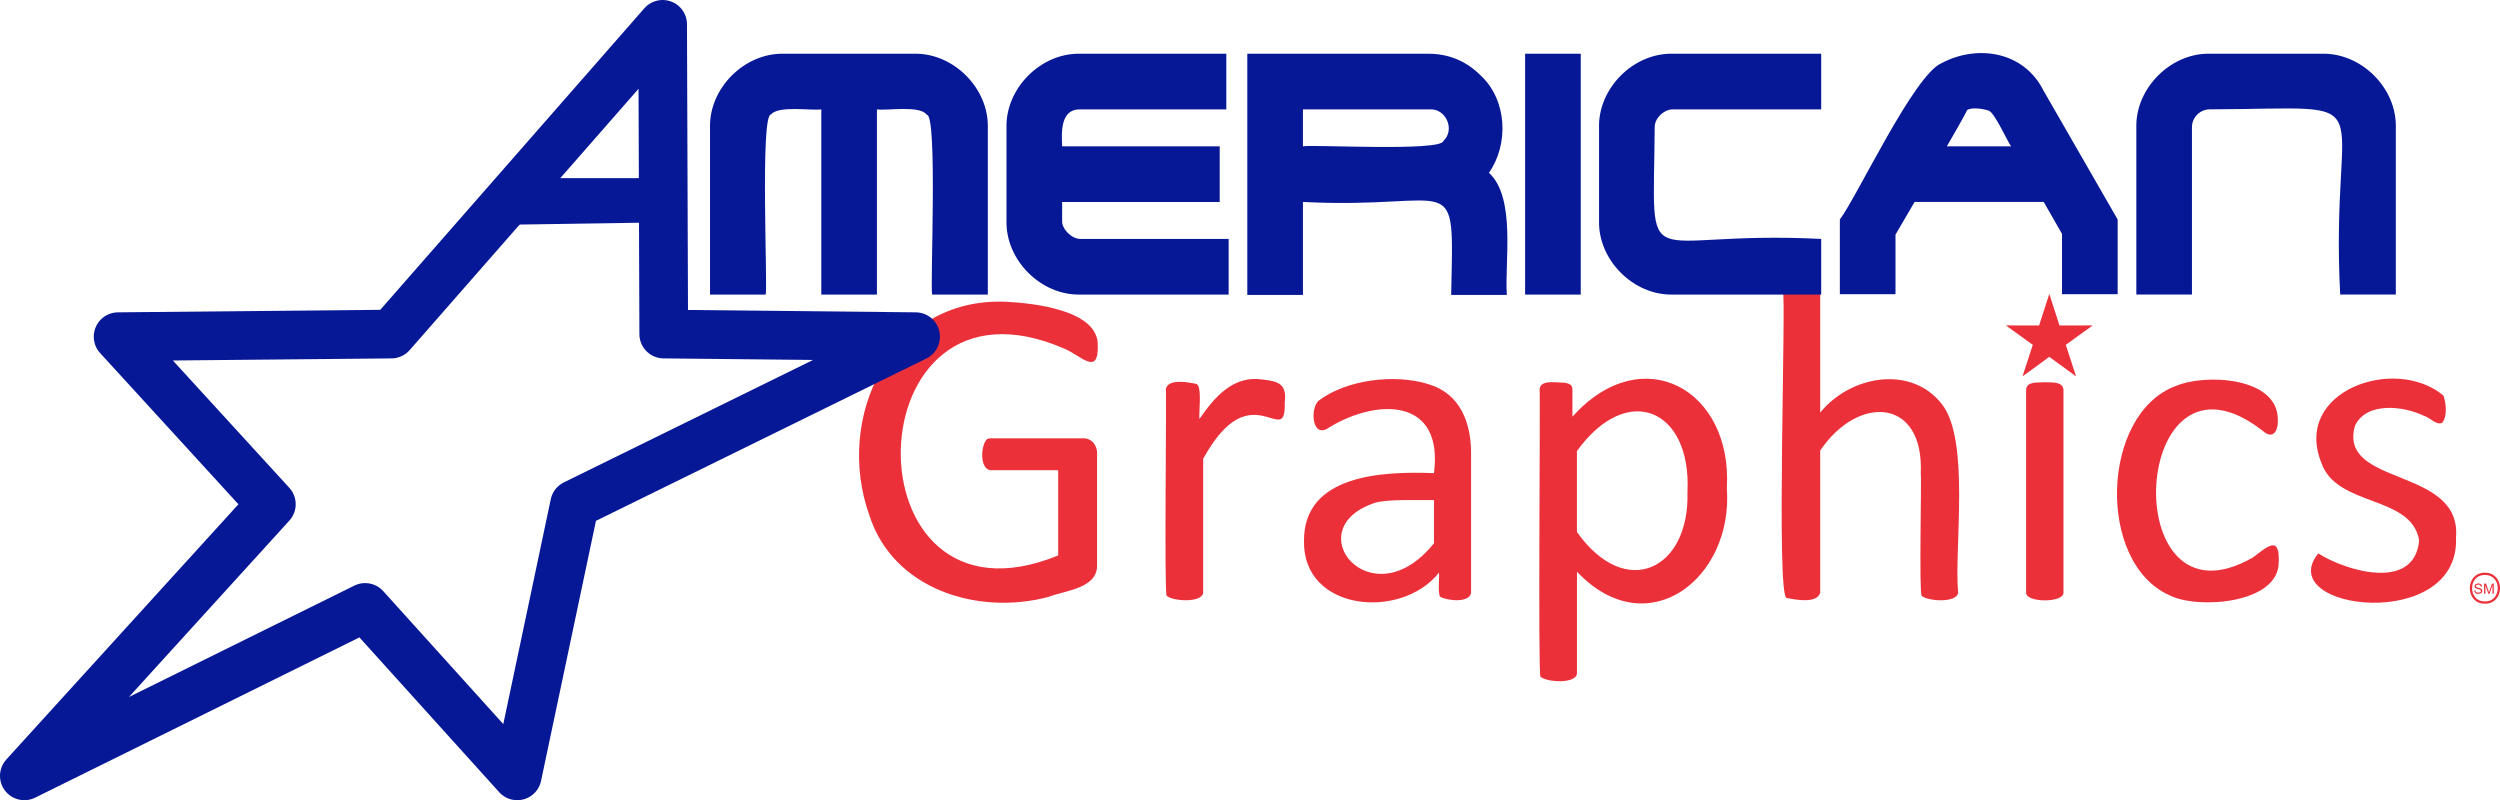
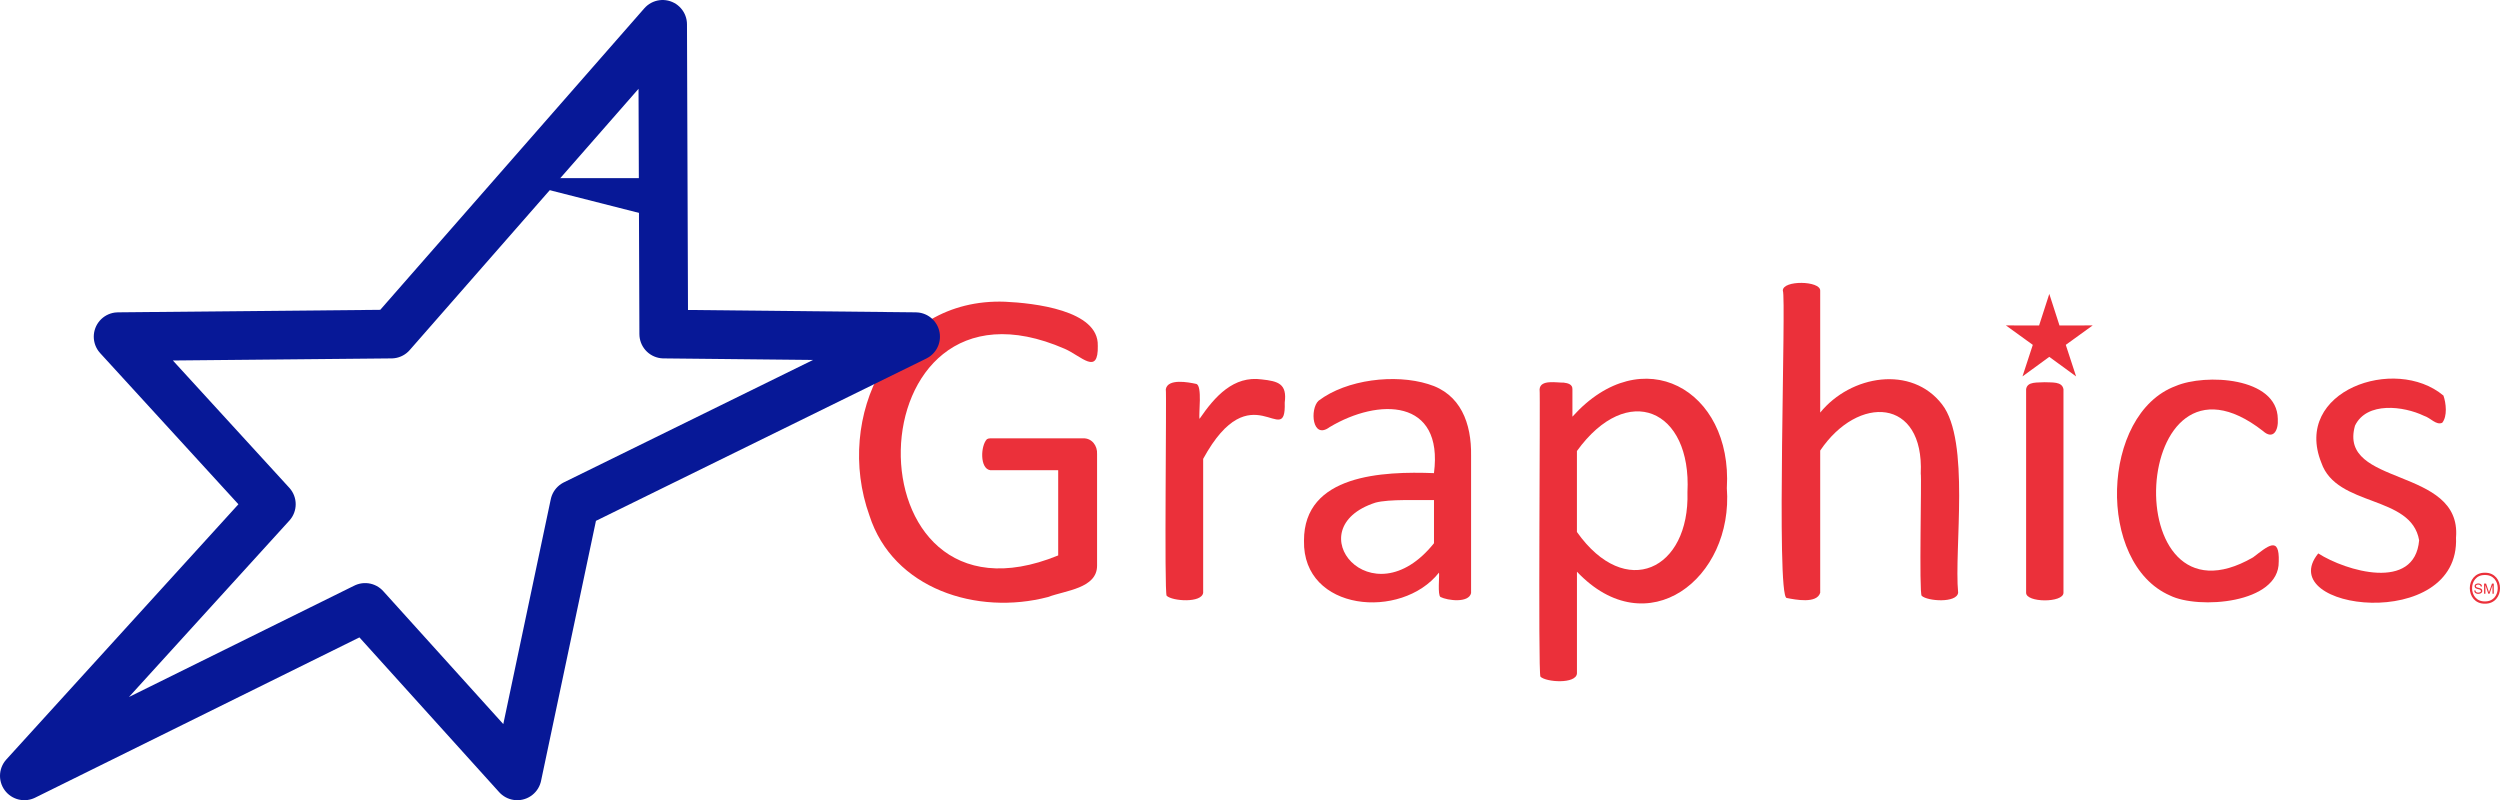
<svg xmlns="http://www.w3.org/2000/svg" viewBox="0 0 821.71 263.01">
  <g fill="#eb303a">
    <path d="m807.25 176.62c1.42 31.5-60.42 24.04-45.28 5.28 9.07 5.78 31.72 12.58 33.16-4.31-2.57-15.02-27.1-10.81-32.14-25.5-9.47-23.58 24.22-35.41 40.13-22.07.87 2.48 1.35 6.81-.41 8.95-2.01.87-3.73-1.59-6.01-2.31-6.6-3.18-18.79-4.77-22.65 3.25-5.74 20.19 35.05 13.32 33.21 36.71" />
    <path d="m748.98 184.64c.21 13.77-26.46 15.72-35.74 11.09-24.23-10.59-22.79-59.68 1.88-68.85 9.65-4.13 33.38-3.01 33.56 10.81.25 3.89-1.57 6.95-4.87 3.98-43.78-34.21-48.66 67.75-3.27 41.53 4.77-3.6 8.75-7.35 8.45 1.44" />
    <path d="m678.23 194.84c-.04 3.36-12.3 3.28-12.28 0v-66.9c.35-2.65 3.83-2.12 6.09-2.31 2.36.15 5.73-.34 6.19 2.31z" />
    <path d="m643.6 194.84c-.45 3.44-10.1 2.78-11.97.99-.92-.86.02-39.12-.31-40.16 1.15-25.01-20.6-26.04-33.05-7.58v46.75c-1.11 3.66-8.14 2.27-11.03 1.7-3.54-.45-.06-99.3-1.25-100.99-.14-3.53 12.42-3.32 12.28 0v40.06c10.07-12.37 30.08-15.66 40.06-2.69 9.31 11.98 3.91 47.5 5.28 61.92z" />
    <path d="m422.27 132.33c.5 15.98-10.96-10.55-26.81 18.49v44.01c-.46 3.45-10.13 2.78-12 .99-.84-1.06.02-66.71-.28-67.89.64-3.59 7.4-2.31 9.97-1.75 2.14.42.74 10.11 1.12 11.49 5.07-7.41 11.2-14.25 20.47-12.96 5.38.59 8.34 1.41 7.53 7.61" />
    <path d="m360.83 113.61c.22 9.98-5.37 3.45-10.86 1.04-70.47-30.73-72.53 96.73-2.16 67.91v-28.01h-22.3c-3.53-.47-3.21-8.1-1.12-10.2.31-.18.66-.28 1.12-.28h30.54c2.81-.08 4.71 2.41 4.54 5.2v36.63c.02 7.51-10.39 8.15-16.13 10.33-23.29 6.12-50.93-2.63-58.7-26.82-11.58-32.25 7.1-71.6 44.57-70.24 9.32.43 30.84 2.73 30.49 14.43" />
  </g>
-   <path d="m165.16 58.56h56.87v14.47l-69.28 1.04z" fill="#071897" fill-rule="evenodd" />
-   <path d="m702.18 96.81v-54.86c-.34-12.96 11.34-24.64 24.3-24.3h36.57c13.07-.35 24.75 11.26 24.42 24.3v54.86h-18.29c-3.51-68.03 16.87-61.09-42.71-60.87-3.34-.07-6.08 2.67-6.01 6.01v54.86h-18.29zm-41.18-48.72c-1.26-1.73-5.33-10.95-7.29-11.7-1.39-.53-5.58-1.32-7.16-.19-.75 1.74-5.6 10.09-6.65 11.89zm-31.71 18.29-6.27 10.74v19.57h-18.29v-24.55c5.78-7.68 24.44-47.74 33.5-51.41 11.44-6.09 26.83-4.04 33.38 8.95 0 0 24.43 42.46 24.43 42.46v24.55h-18.29v-19.82l-6.01-10.49h-42.46zm-30.69 30.44h-48.72c-12.96.34-24.64-11.33-24.3-24.3v-30.56c-.34-12.96 11.33-24.64 24.3-24.3h48.72v18.29h-48.72c-2.89-.07-6.16 2.97-6.01 6.01-.33 51.15-5.87 33.51 54.73 36.57zm-97.32 0v-79.16h18.29v79.16zm-31.2-60.87h-41.82v12.15c2.66-.67 45.68 1.78 46.16-1.79 3.89-3.57.94-10.58-4.35-10.36zm-60.1-18.29h59.46c6.73 0 12.49 2.39 17.26 7.16 8.75 8.16 9.25 22.64 2.69 31.97 8.97 8.2 5.12 29.45 5.88 40.15h-18.29c.86-42.85 2.46-27.96-48.72-30.56v30.56h-18.29v-79.28zm-60.87 54.86c-.17 2.84 3.31 6.1 6.01 6.01h48.72v18.29s-48.72 0-48.72 0c-12.96.34-24.64-11.33-24.3-24.3v-30.56c-.34-12.96 11.33-24.64 24.3-24.3h47.95v18.29h-47.95c-6.62-.21-6.23 7.55-6.01 12.15h51.79v18.29h-51.79v6.14zm-60.87 24.3h-18.29v-60.87c-3.3.48-14.07-1.33-16.5 1.66-3.68-.25-1.05 57.07-1.79 59.21h-18.29v-54.86c-.34-12.96 11.33-24.64 24.3-24.3h42.71c12.96-.34 24.64 11.34 24.3 24.3v54.86h-18.29c-.73-2.12 1.87-59.46-1.79-59.08-2.08-3.23-13.22-1.29-16.37-1.79v60.87z" fill="#071897" />
+   <path d="m165.16 58.56h56.87v14.47z" fill="#071897" fill-rule="evenodd" />
  <path d="m554.64 161.76c1.4-27.3-19.73-36.49-36.33-13.52v26.61c15.98 22.6 37.09 12.43 36.33-13.09m12.94-1.42c2.29 29.84-26.17 51.94-49.26 27.57v33.46c-.33 3.55-10.19 2.85-12 1.04-.83-1.07.01-93.28-.28-94.47.25-3.3 5.66-2.11 7.92-2.18 1.44.17 2.93.58 2.87 2.18v9.01c22.9-25.5 52.64-9.01 50.76 23.39z" fill="#eb303a" />
  <path d="m471.33 164.37c-5.13.1-14.67-.39-19.25.84-26.18 8.48-1.33 39.03 19.25 13.34zm12.2 30.54c-.74 3.39-7.74 2.48-10.05 1.32-1.03-.59-.3-7.04-.51-8.02-12.32 15.64-44.84 12.81-44.37-10.48-.07-21.85 26.01-22.85 42.72-22.22 3.2-24.56-18.18-24.78-34.3-15.12-5.76 4.28-6.55-5.99-3.63-8.68 9.28-7.04 25.18-8.85 36-5.48 10.72 3.15 14.3 12.91 14.13 23.54v45.13z" fill="#eb303a" />
  <path d="m673.57 96.6 3.35 10.38 10.91-.02-8.84 6.39 3.39 10.37-8.81-6.43-8.81 6.43 3.39-10.37-8.84-6.39 10.91.02z" fill="#eb303a" fill-rule="evenodd" />
  <path d="m217.8 8 .36 101.8 82.79.86-112.09 55.07-18.85 89.28-49.99-55.36-112.02 55.36 81.19-89.28-50.37-55.07 89.82-.86z" fill="none" stroke="#071897" stroke-linecap="round" stroke-linejoin="round" stroke-width="16" />
  <path d="m813.24 194.08.41-.04c-.03 1.37 2.84.63 1.42-.26-.4-.15-1.37-.24-1.59-.68-.75-1.53 2.31-1.87 2.3-.34l-.42.03c.05-.99-2.1-.75-1.44.16.4.29 1.57.29 1.83.79.85 1.69-2.55 2.05-2.5.34" fill="#eb303a" />
  <path d="m816.48 195.15v-3.32h.66c.12.35.86 2.55.95 2.85.1-.31.85-2.48.98-2.85h.59v3.32h-.42v-2.78l-.97 2.78h-.4l-.96-2.83v2.83h-.42z" fill="#eb303a" />
  <path d="m816.75 188.62c6.12-.09 6.12 9.52 0 9.43-6.12.09-6.12-9.52 0-9.43z" fill="none" stroke="#eb303a" stroke-miterlimit="2.61" stroke-width=".75" />
</svg>